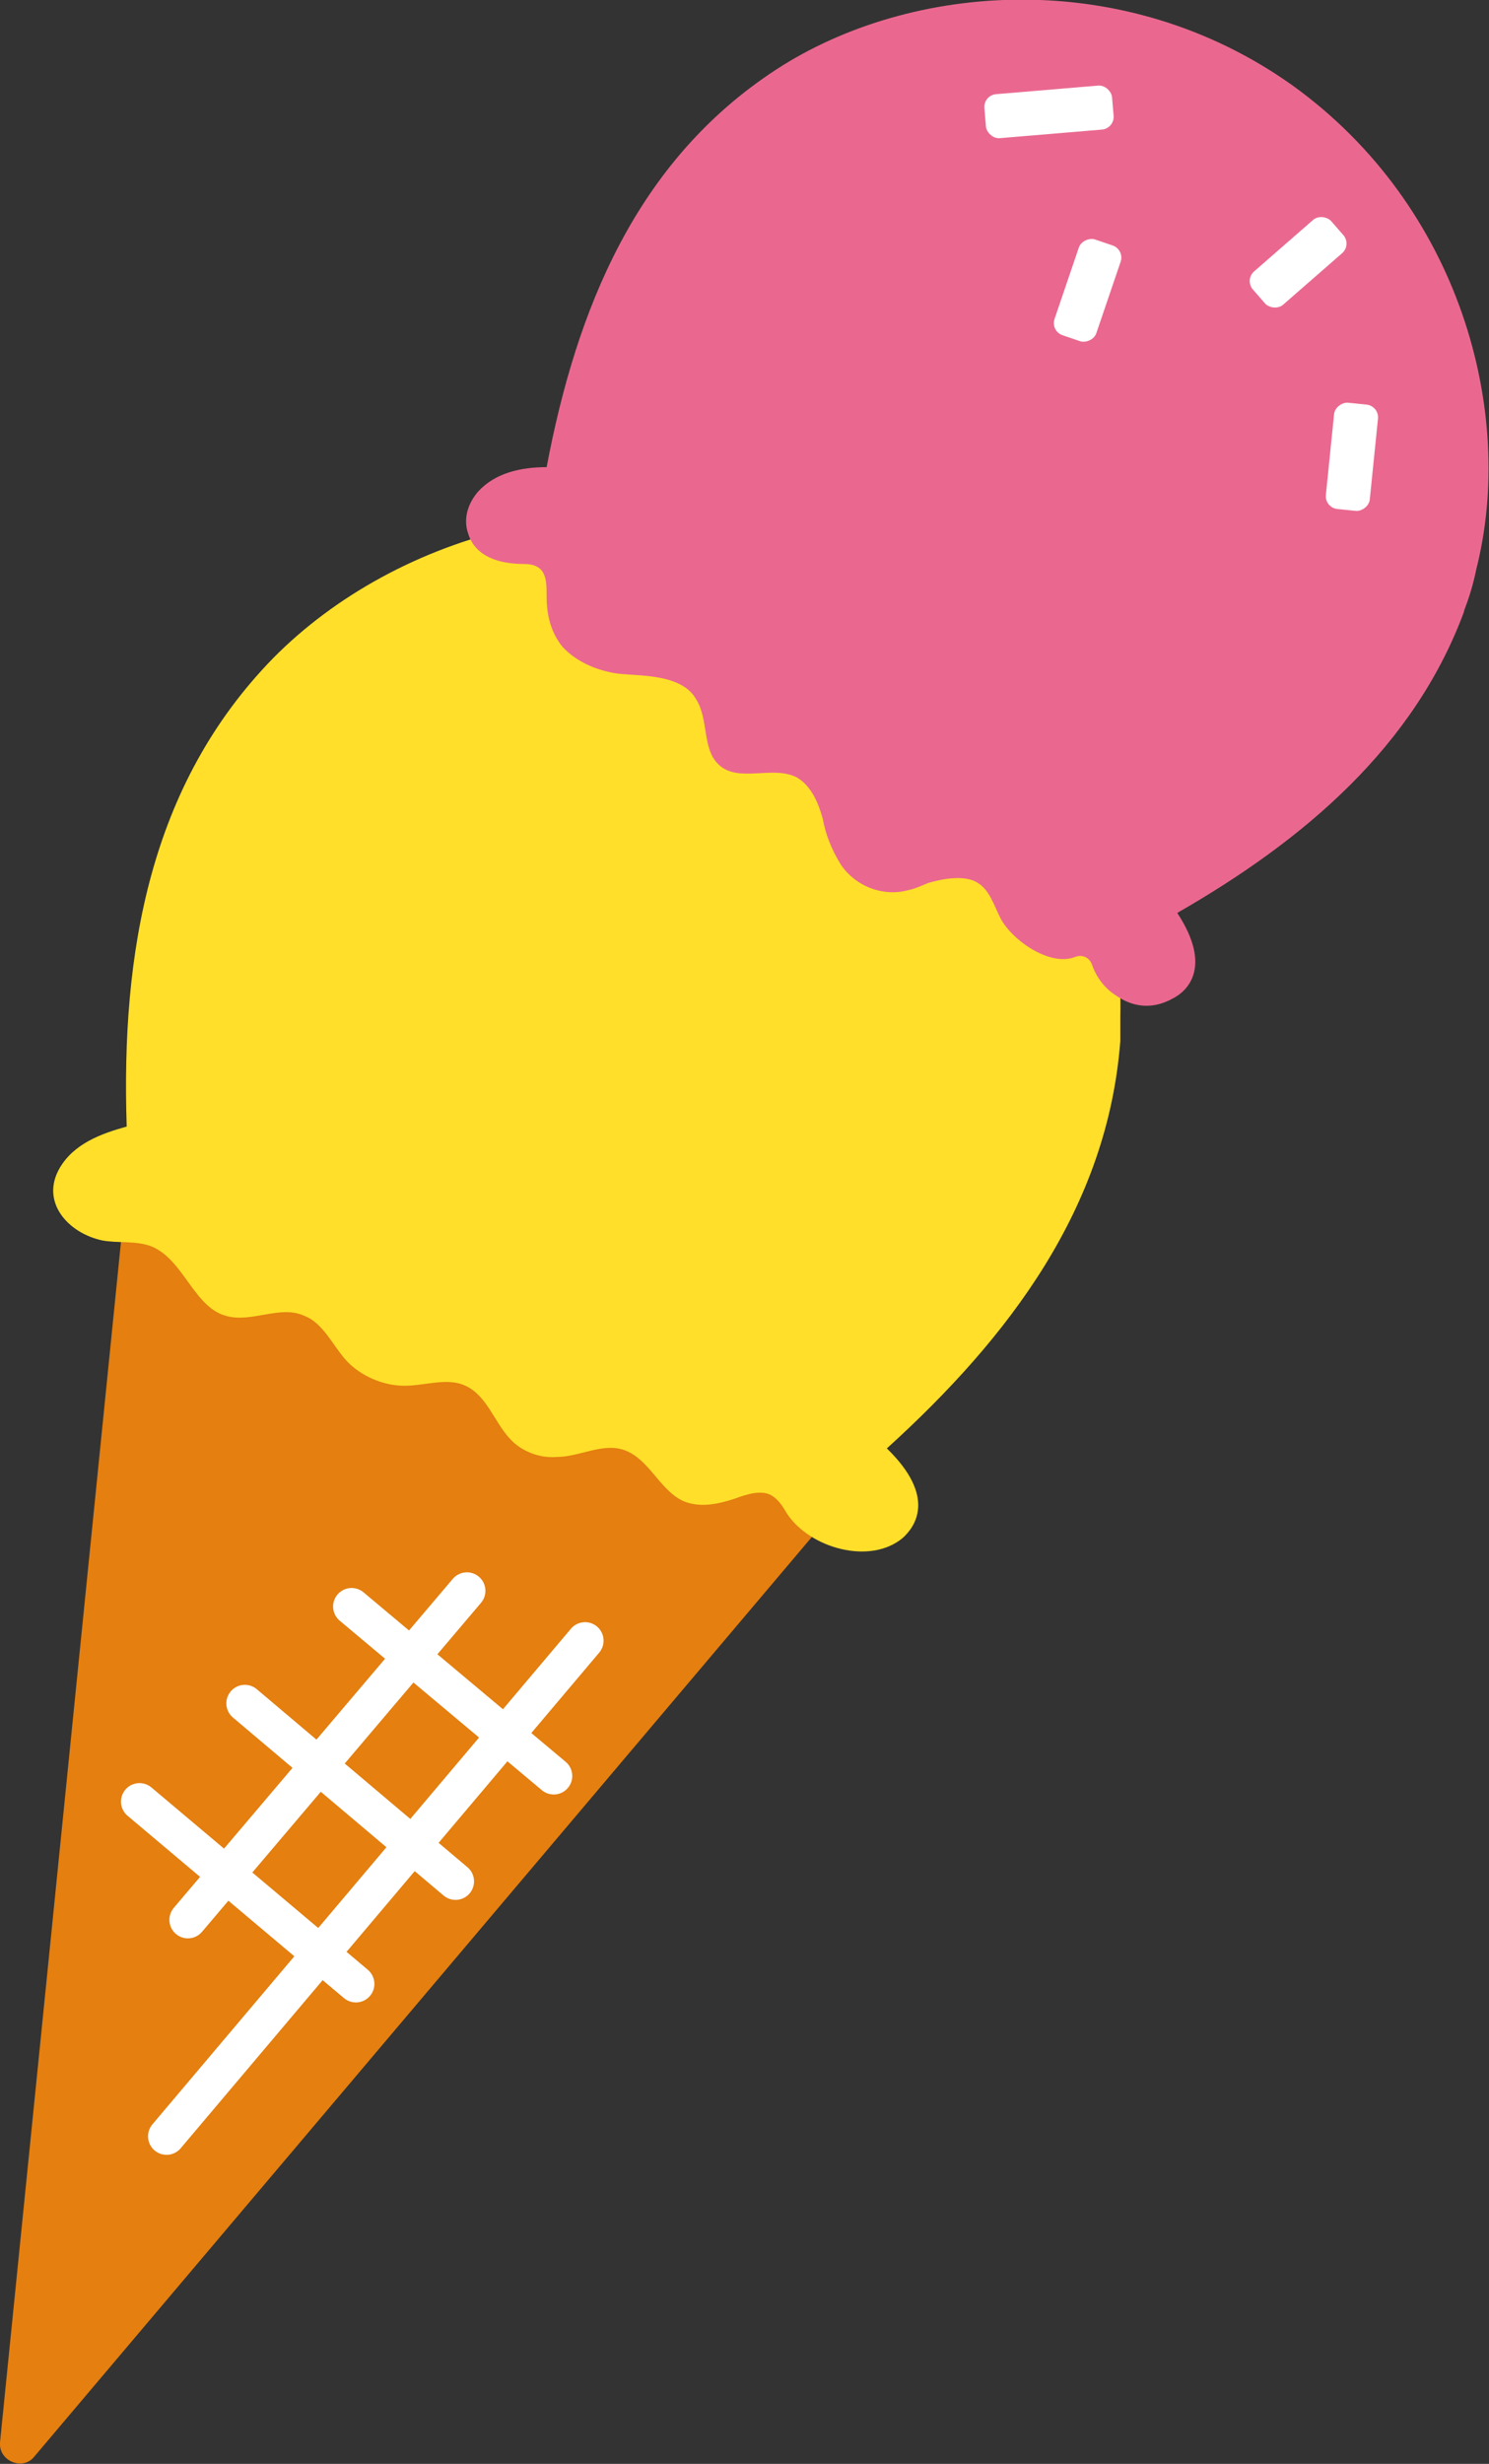
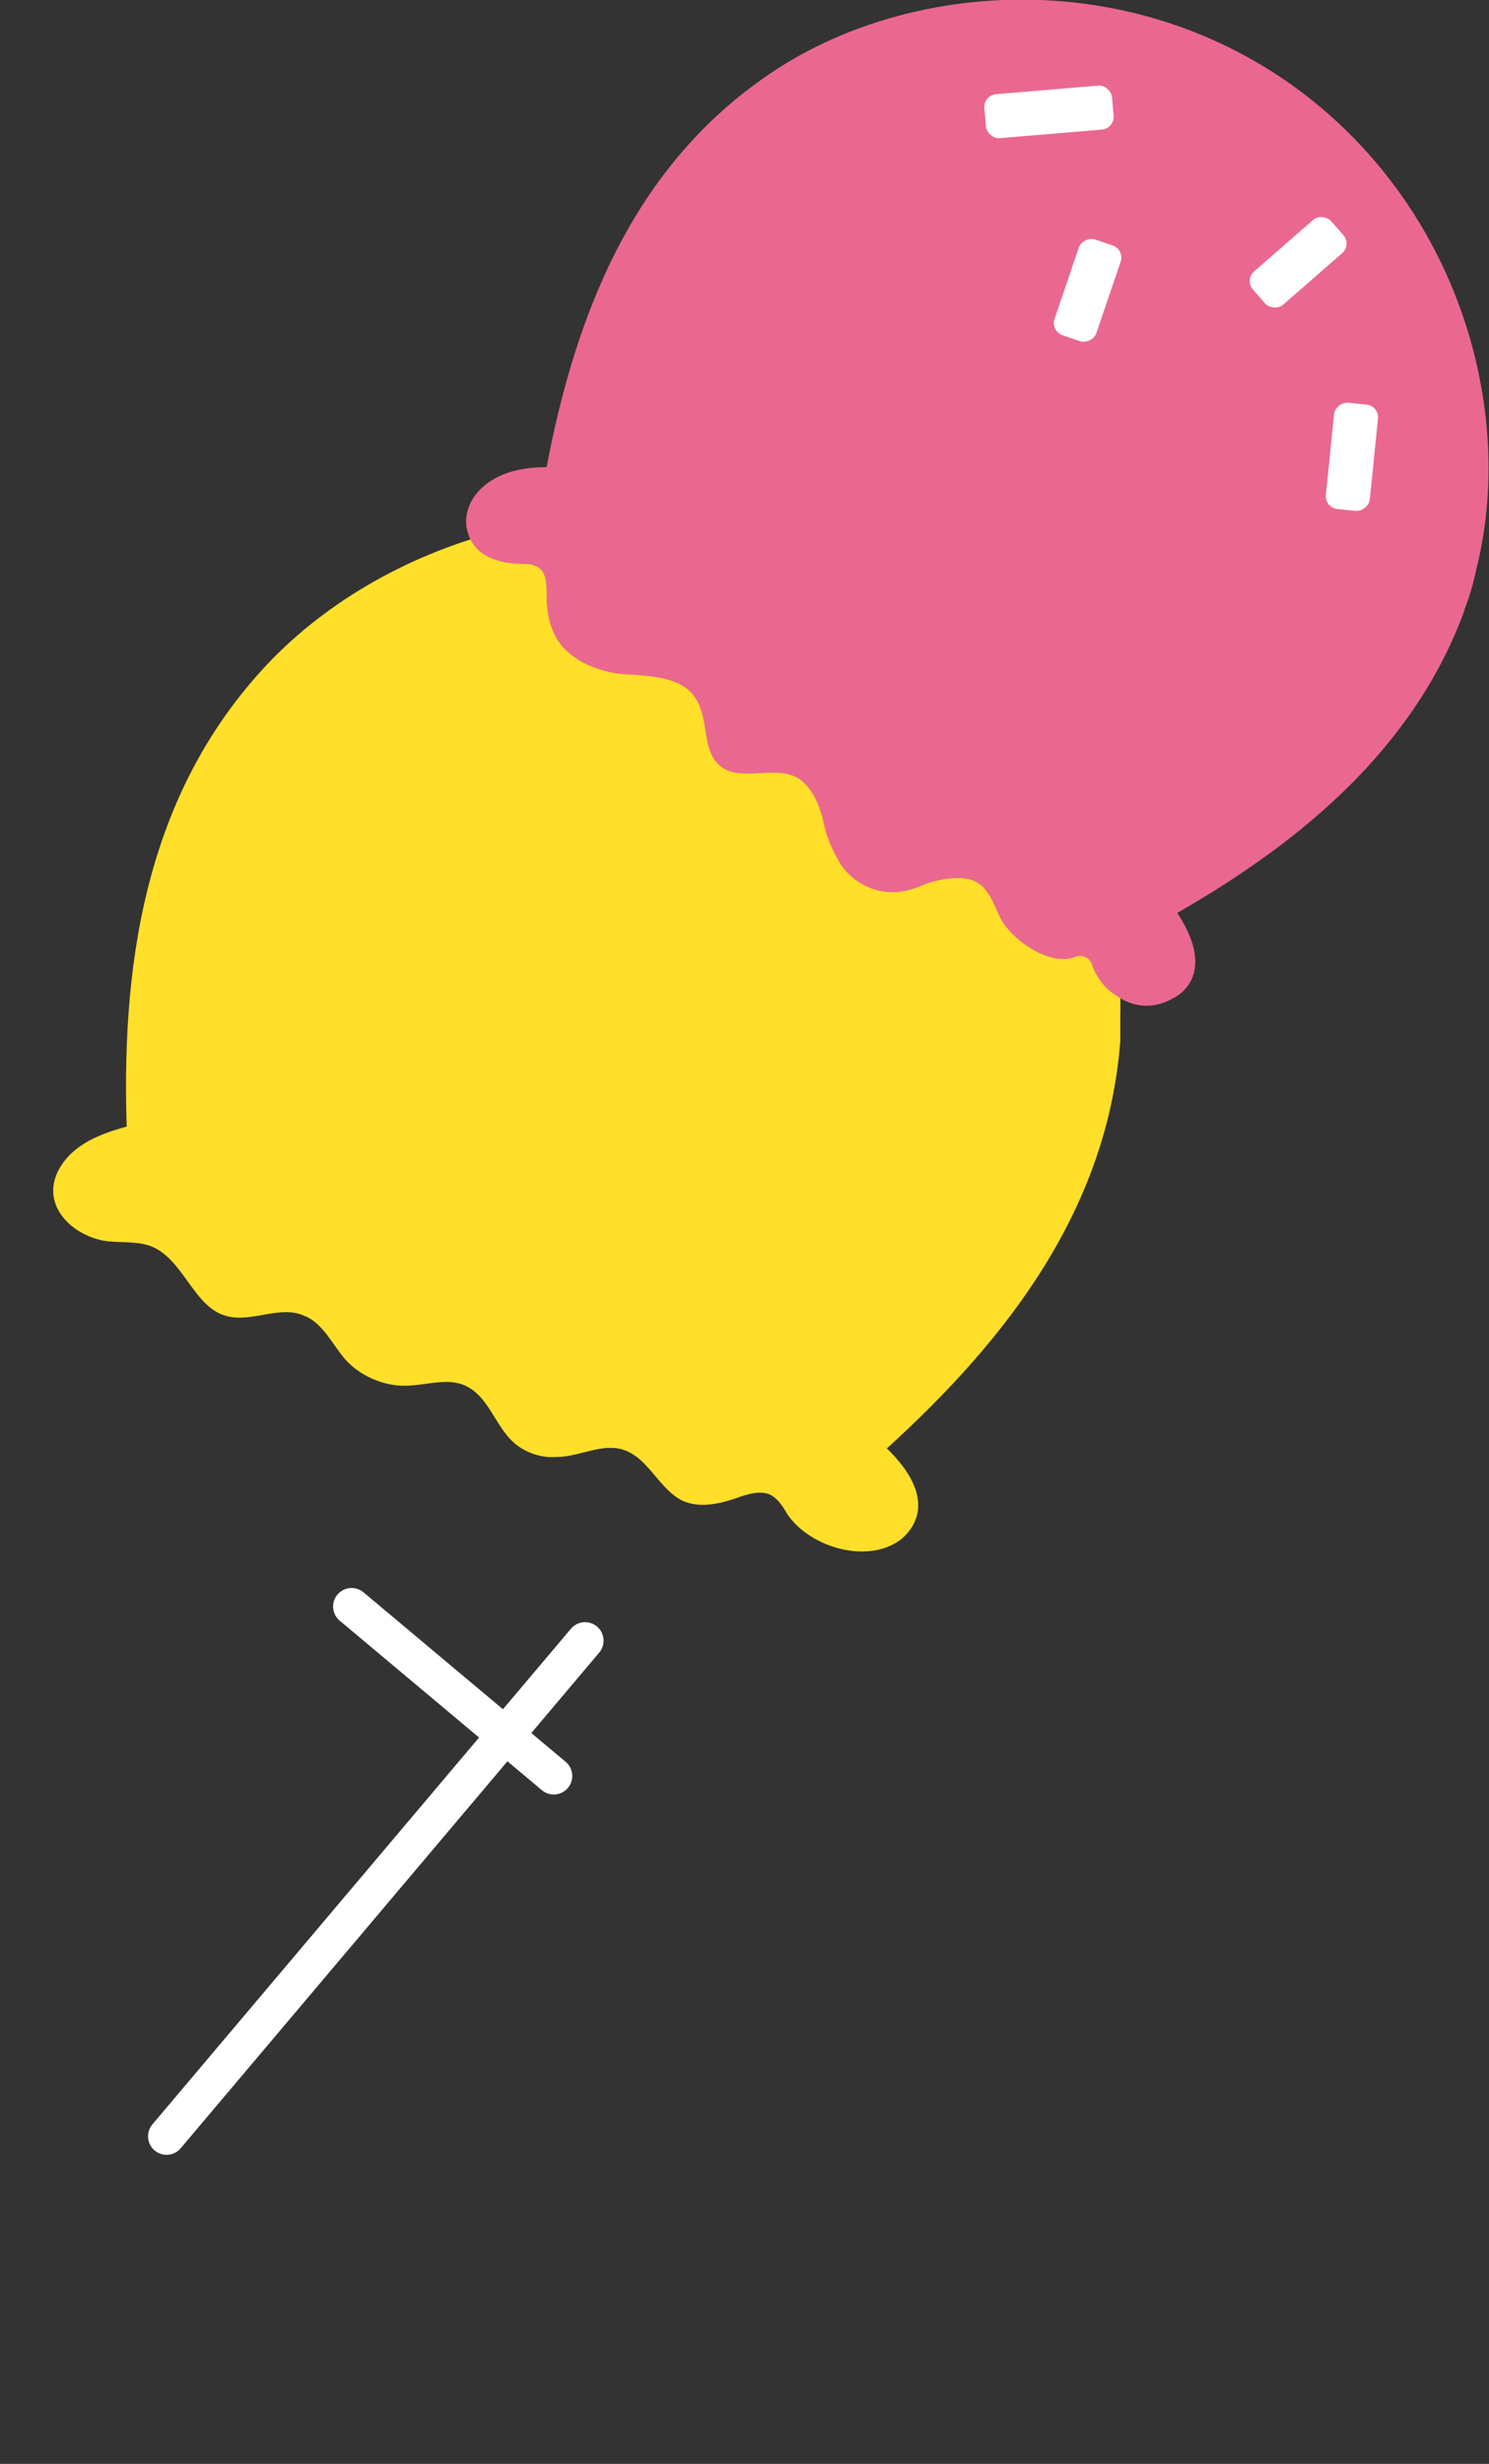
<svg xmlns="http://www.w3.org/2000/svg" id="_レイヤー_1" data-name="レイヤー_1" version="1.1" viewBox="0 0 104.6 173">
  <rect x="0" y="0" width="104.6" height="173" fill="#333333" stroke="none" />
  <defs>
    <style>
      .st0 {
        fill: #fff;
      }

      .st1 {
        fill: none;
        stroke: #fff;
        stroke-linecap: round;
        stroke-linejoin: round;
        stroke-width: 2.6px;
      }

      .st2 {
        fill: #e47f10;
      }

      .st3 {
        fill: #ffdf29;
      }

      .st4 {
        fill: #ea6890;
      }
    </style>
  </defs>
-   <path class="st2" d="M58.4,106.3L2.4,172.5c-.8,1-2.5.3-2.4-1l8.7-86.3,49.7,21.1Z" />
  <path class="st3" d="M78.7,73.1c0-.6,0-1.1,0-1.7.3-12.2-7.1-26.4-21.3-32.5-14.3-6-29.6-1.4-38.2,7.3-8.7,8.9-10.7,20.7-10.3,32.9-1.8.5-3.7,1.2-4.7,2.9-1.4,2.4.6,4.6,3,5.1,1.1.2,2.3,0,3.4.4,2.3.9,3,4.3,5.3,4.9,1.8.5,3.8-.8,5.5,0,1.3.5,2,2.1,2.9,3.1,1,1.1,2.6,1.8,4.1,1.8,1.5,0,3-.6,4.3,0,1.5.7,2,2.5,3.1,3.7.8.9,2.1,1.4,3.3,1.3,1.6,0,3.2-1,4.7-.5,1.8.6,2.5,2.8,4.2,3.6,1.2.5,2.5.2,3.7-.2.8-.3,1.8-.6,2.5-.2.5.3.8.8,1.1,1.3,1.6,2.4,5.8,3.6,8.1,1.7.9-.8,2.4-2.9-1.1-6.3,8.6-7.8,15.5-16.9,16.4-28.6Z" />
  <path class="st4" d="M102.8,43c.4-1,.7-2,.9-3,2.8-11-1.1-25.5-12.9-34-11.8-8.4-26.8-7.3-36.3-1.1-9.8,6.4-14,16.8-16.1,27.9-1.8,0-3.6.4-4.8,1.7-.7.8-1.1,1.9-.7,3,.5,1.6,2.2,2.1,3.9,2.1,1.6,0,1.6,1.1,1.6,2.3,0,1.3.3,2.5,1.1,3.5,1,1.1,2.5,1.7,3.9,1.9,1,.1,2,.1,3,.3s2,.6,2.5,1.5c.9,1.4.4,3.5,1.6,4.6,1.4,1.3,3.8,0,5.5.9,1,.6,1.5,1.8,1.8,2.9.2,1.1.6,2.1,1.2,3.1,1,1.6,3,2.4,4.8,1.9.5-.1.9-.3,1.4-.5,1-.3,2.6-.6,3.5,0,.8.5,1.1,1.5,1.5,2.3.7,1.6,3.5,3.6,5.3,2.9.5-.2,1,0,1.2.5.3.9.9,1.7,1.7,2.2,1,.7,2.4,1.1,4,.2,1-.5,2.8-2.2.3-6,8.9-5.1,16.7-11.7,20.2-21.3Z" />
  <g>
    <rect class="st0" x="69.2" y="6.2" width="9" height="3.1" rx=".9" ry=".9" transform="translate(-.4 6.3) rotate(-4.8)" />
    <rect class="st0" x="72.9" y="18.8" width="7.1" height="3.1" rx=".9" ry=".9" transform="translate(32.5 86.2) rotate(-71.2)" />
    <rect class="st0" x="91.1" y="30.5" width="7.5" height="3.1" rx=".9" ry=".9" transform="translate(53.5 123.2) rotate(-84.2)" />
    <rect class="st0" x="87.6" y="16.9" width="7.3" height="3.1" rx=".9" ry=".9" transform="translate(10.3 64.5) rotate(-41.1)" />
  </g>
  <line class="st1" x1="41.1" y1="115.2" x2="11.7" y2="150" />
-   <line class="st1" x1="32.8" y1="111.7" x2="13.2" y2="134.8" />
  <line class="st1" x1="24.7" y1="112.8" x2="38.9" y2="124.7" />
-   <line class="st1" x1="17.2" y1="119.6" x2="32" y2="132.1" />
-   <line class="st1" x1="9.8" y1="126.5" x2="25" y2="139.3" />
</svg>